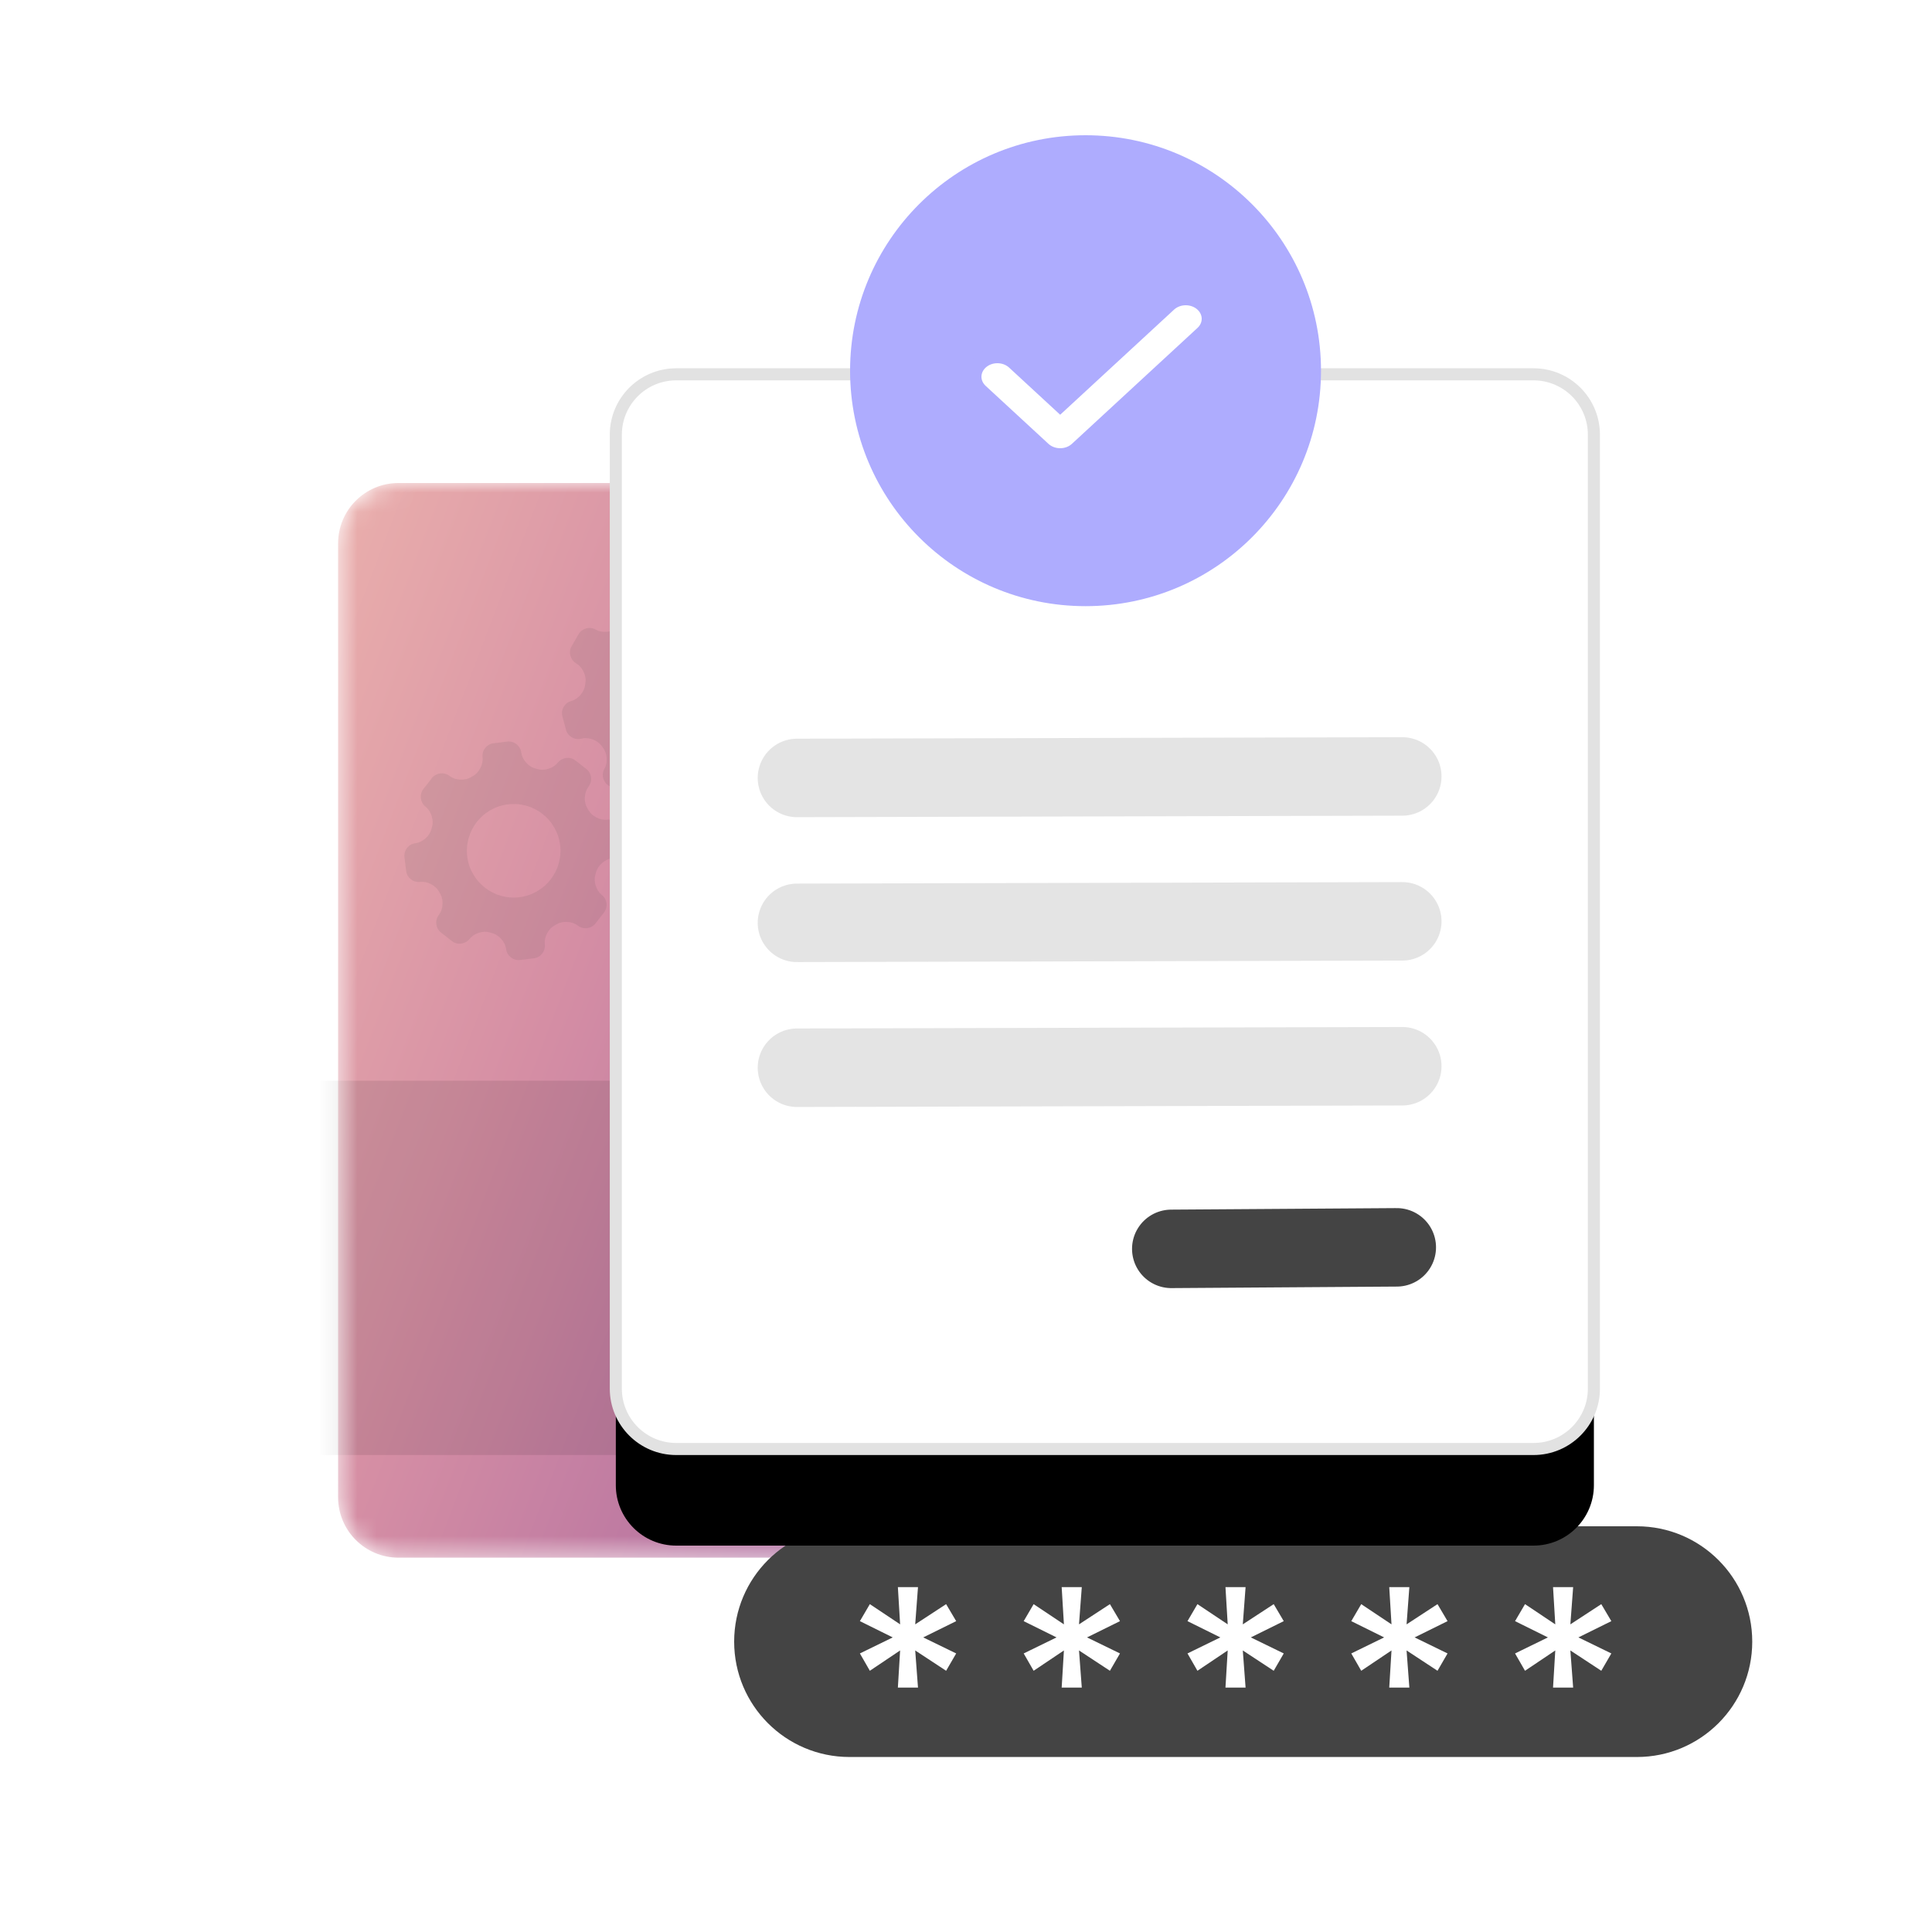
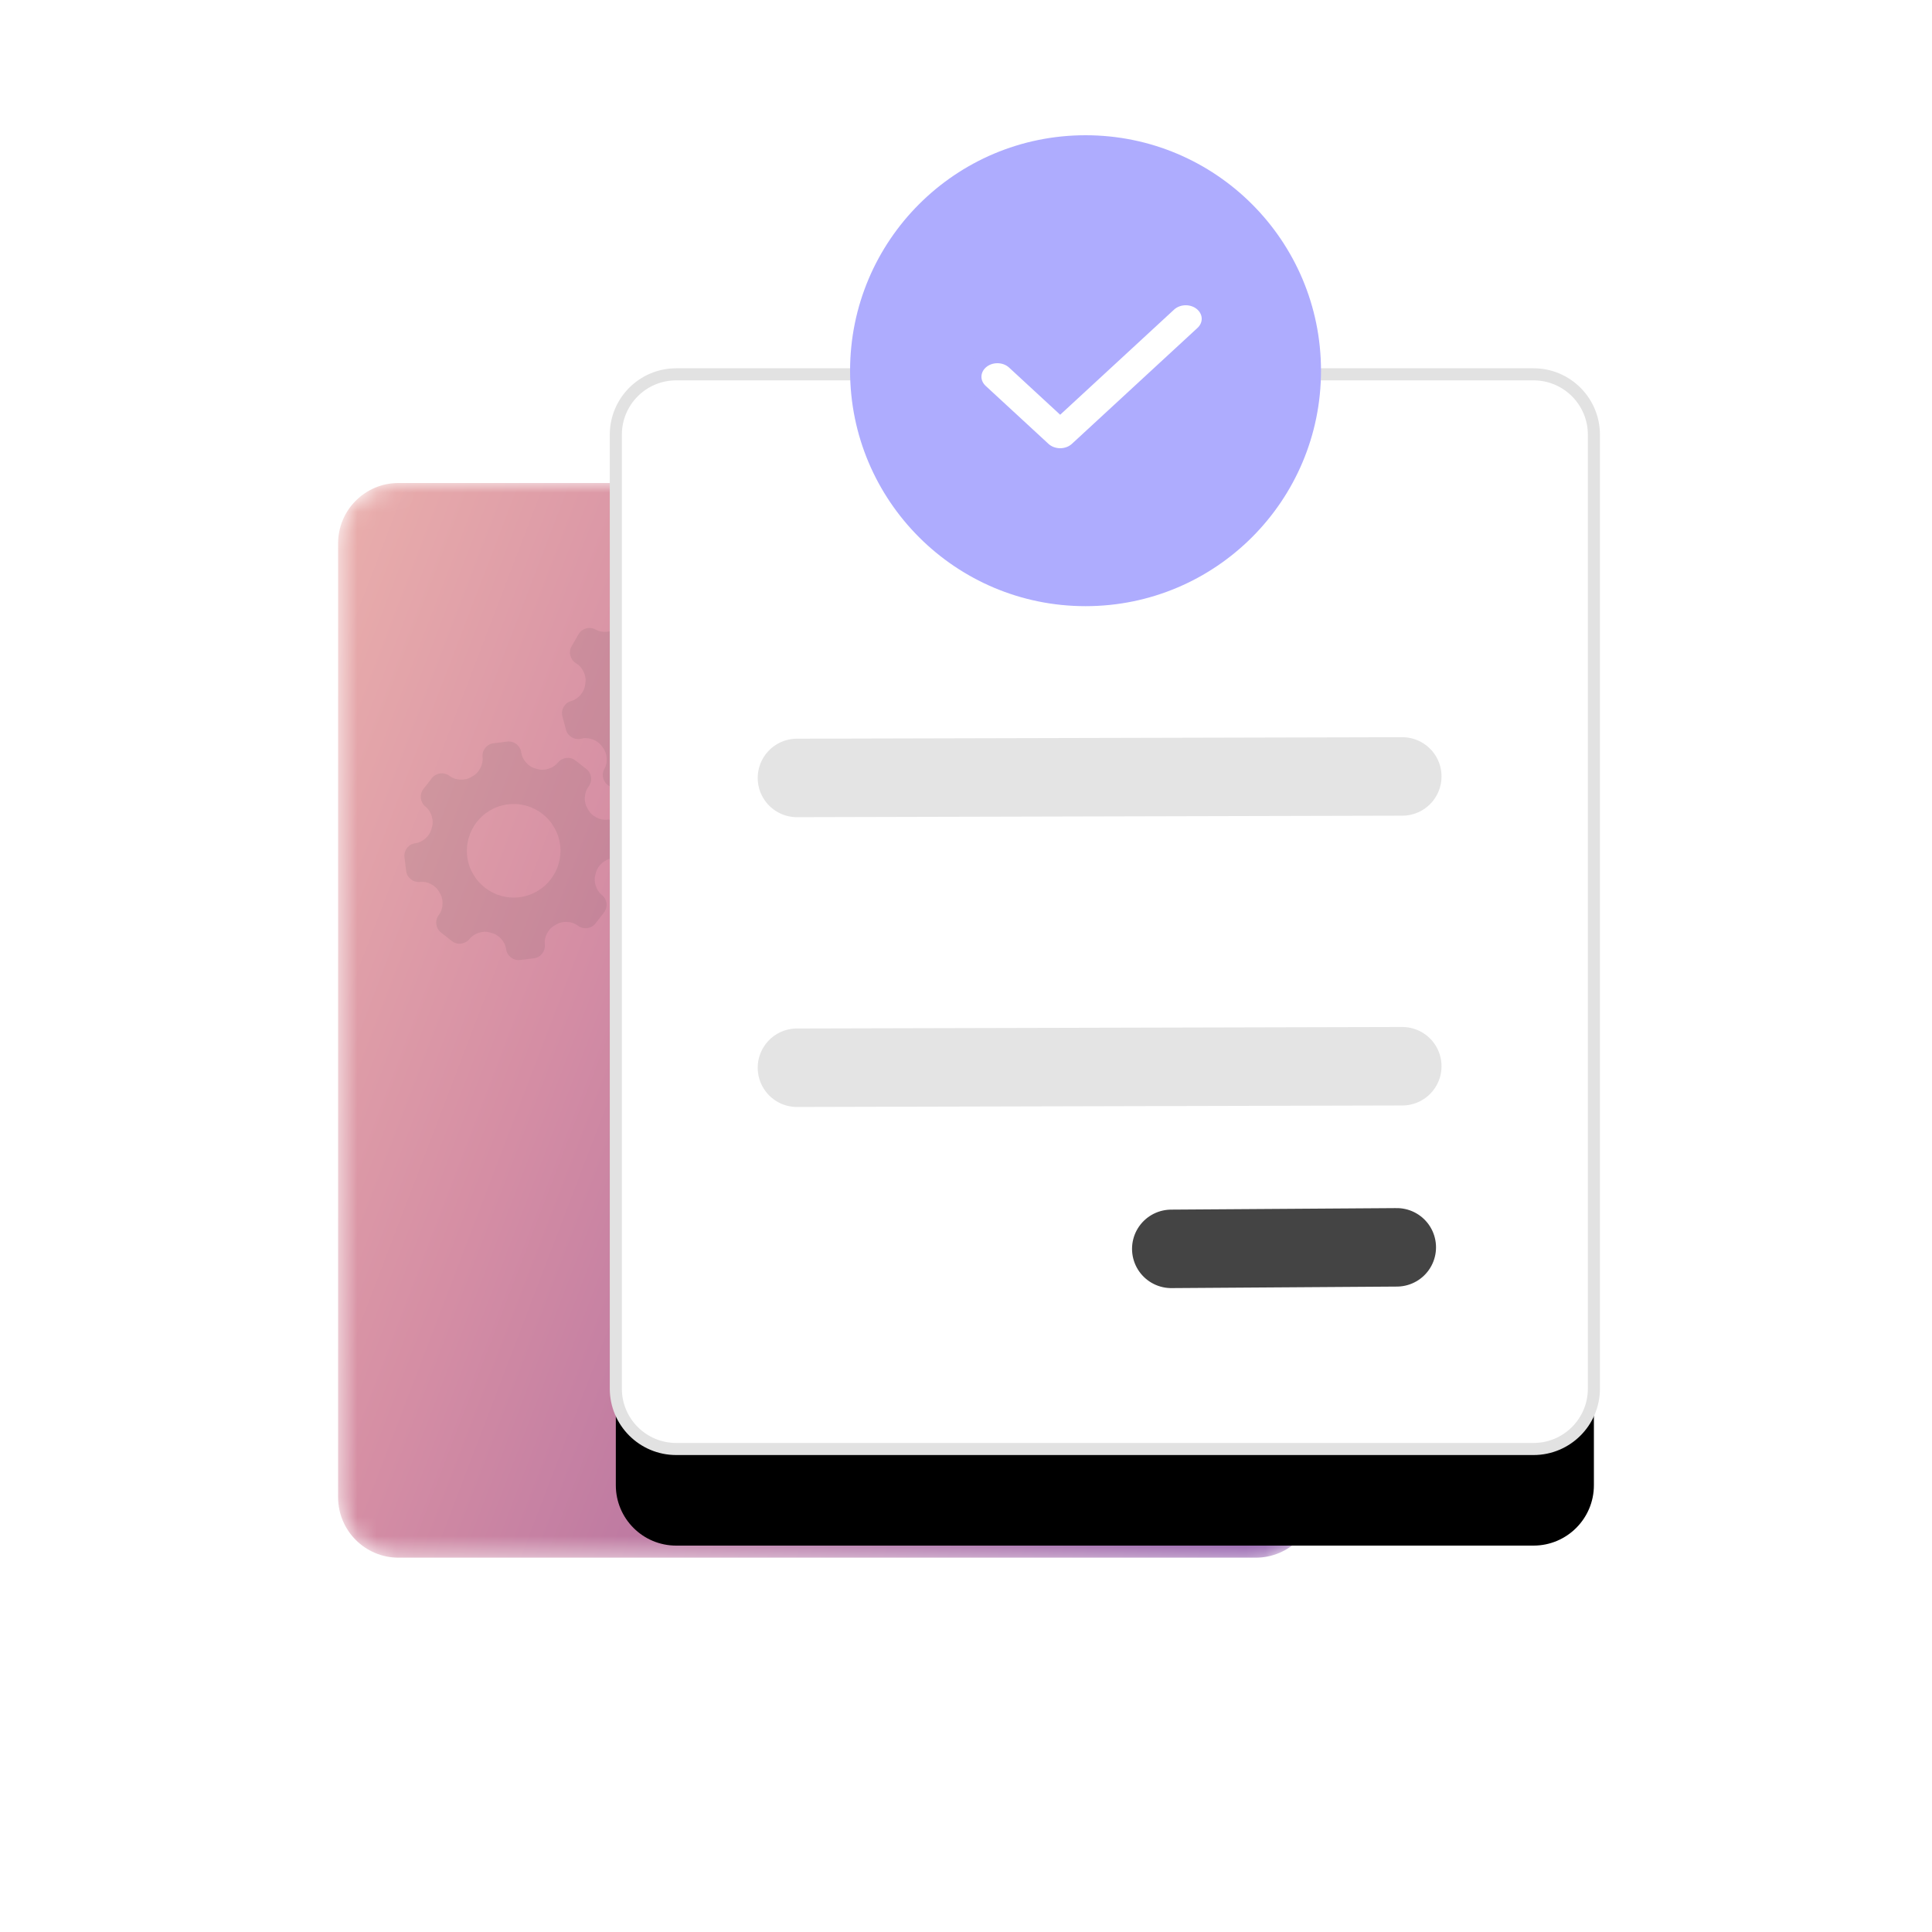
<svg xmlns="http://www.w3.org/2000/svg" width="100" height="100" viewBox="0 0 100 100" fill="none">
  <mask id="mask0" mask-type="alpha" maskUnits="userSpaceOnUse" x="17" y="25" width="52" height="56">
    <path d="M65 25H20.625C18.899 25 17.5 26.399 17.5 28.125V77.5C17.5 79.226 18.899 80.625 20.625 80.625H65C66.726 80.625 68.125 79.226 68.125 77.5V28.125C68.125 26.399 66.726 25 65 25Z" fill="white" />
  </mask>
  <g mask="url(#mask0)">
    <path d="M65 25H20.625C18.899 25 17.5 26.399 17.5 28.125V77.5C17.5 79.226 18.899 80.625 20.625 80.625H65C66.726 80.625 68.125 79.226 68.125 77.5V28.125C68.125 26.399 66.726 25 65 25Z" fill="url(#paint0_linear)" />
    <path opacity="0.1" d="M24.296 48.607C24.073 48.881 23.668 48.927 23.393 48.711L22.826 48.268C22.549 48.052 22.495 47.65 22.708 47.366L22.727 47.342C22.938 47.059 22.969 46.584 22.794 46.275L22.716 46.136C22.542 45.828 22.119 45.608 21.766 45.644L21.736 45.648C21.385 45.684 21.066 45.43 21.023 45.082L20.936 44.368C20.893 44.02 21.139 43.697 21.49 43.647L21.52 43.643C21.869 43.593 22.228 43.279 22.322 42.941L22.367 42.778C22.46 42.441 22.316 41.987 22.041 41.764L22.017 41.744C21.744 41.522 21.698 41.117 21.914 40.841L22.357 40.274C22.573 39.998 22.975 39.944 23.259 40.156L23.283 40.175C23.565 40.386 24.041 40.417 24.35 40.243L24.489 40.164C24.796 39.99 25.017 39.567 24.98 39.215L24.977 39.184C24.941 38.833 25.195 38.514 25.543 38.472L26.257 38.384C26.605 38.341 26.927 38.587 26.977 38.938L26.982 38.968C27.032 39.317 27.346 39.676 27.684 39.77L27.846 39.815C28.184 39.908 28.637 39.764 28.861 39.489L28.881 39.466C29.103 39.192 29.508 39.146 29.784 39.362L30.351 39.805C30.627 40.021 30.681 40.423 30.468 40.707L30.45 40.731C30.239 41.013 30.207 41.489 30.382 41.798L30.461 41.937C30.634 42.245 31.058 42.465 31.41 42.428L31.441 42.425C31.791 42.389 32.11 42.643 32.153 42.991L32.241 43.705C32.284 44.053 32.038 44.375 31.687 44.426L31.657 44.43C31.308 44.48 30.949 44.794 30.855 45.132L30.81 45.294C30.716 45.633 30.86 46.086 31.135 46.309L31.159 46.329C31.432 46.551 31.478 46.956 31.263 47.232L30.82 47.799C30.604 48.075 30.202 48.129 29.918 47.917L29.893 47.898C29.611 47.687 29.135 47.655 28.826 47.83L28.687 47.909C28.38 48.083 28.16 48.506 28.196 48.858L28.199 48.889C28.235 49.24 27.981 49.559 27.634 49.601L26.92 49.689C26.572 49.732 26.249 49.486 26.199 49.135L26.195 49.105C26.145 48.756 25.83 48.397 25.492 48.303L25.33 48.258C24.992 48.164 24.539 48.308 24.315 48.584L24.296 48.607ZM26.883 46.44C28.211 46.277 29.155 45.069 28.992 43.741C28.829 42.414 27.621 41.47 26.293 41.633C24.965 41.796 24.021 43.004 24.184 44.332C24.348 45.659 25.556 46.603 26.883 46.44ZM33.027 40.809C32.845 41.111 32.45 41.212 32.147 41.037L31.524 40.677C31.22 40.502 31.111 40.111 31.282 39.801L31.297 39.774C31.467 39.465 31.432 38.99 31.216 38.708L31.119 38.581C30.904 38.301 30.454 38.142 30.11 38.227L30.08 38.234C29.738 38.319 29.387 38.112 29.296 37.774L29.11 37.079C29.019 36.74 29.218 36.386 29.558 36.288L29.588 36.279C29.926 36.181 30.238 35.82 30.284 35.472L30.305 35.305C30.351 34.958 30.146 34.529 29.842 34.346L29.816 34.33C29.514 34.147 29.412 33.753 29.587 33.45L29.947 32.827C30.123 32.523 30.513 32.413 30.824 32.585L30.851 32.599C31.16 32.769 31.635 32.734 31.917 32.518L32.044 32.421C32.324 32.206 32.483 31.756 32.398 31.412L32.391 31.383C32.306 31.04 32.513 30.689 32.851 30.598L33.546 30.412C33.885 30.321 34.238 30.52 34.337 30.86L34.346 30.89C34.444 31.229 34.805 31.54 35.153 31.586L35.319 31.608C35.667 31.654 36.096 31.448 36.279 31.145L36.295 31.118C36.477 30.817 36.872 30.715 37.175 30.89L37.798 31.25C38.102 31.425 38.211 31.816 38.04 32.126L38.025 32.153C37.855 32.462 37.89 32.938 38.106 33.219L38.204 33.346C38.419 33.626 38.868 33.785 39.212 33.7L39.242 33.693C39.584 33.608 39.936 33.815 40.026 34.153L40.213 34.849C40.304 35.187 40.105 35.541 39.764 35.639L39.735 35.648C39.396 35.746 39.085 36.107 39.039 36.455L39.017 36.622C38.971 36.969 39.177 37.398 39.48 37.582L39.507 37.597C39.808 37.78 39.91 38.174 39.735 38.477L39.375 39.101C39.2 39.404 38.809 39.514 38.498 39.343L38.472 39.328C38.163 39.158 37.687 39.193 37.406 39.409L37.279 39.506C36.999 39.721 36.84 40.171 36.925 40.515L36.932 40.545C37.016 40.887 36.809 41.238 36.471 41.329L35.776 41.515C35.438 41.606 35.084 41.407 34.985 41.067L34.977 41.037C34.879 40.699 34.518 40.387 34.17 40.341L34.003 40.319C33.655 40.273 33.227 40.479 33.043 40.783L33.027 40.809ZM35.288 38.303C36.58 37.957 37.347 36.629 37.001 35.337C36.654 34.045 35.326 33.278 34.034 33.624C32.742 33.97 31.976 35.298 32.322 36.59C32.668 37.882 33.996 38.649 35.288 38.303Z" fill="#444444" />
    <g opacity="0.2">
      <g opacity="0.2">
        <mask id="mask1" mask-type="alpha" maskUnits="userSpaceOnUse" x="53" y="56" width="20" height="20">
          <g opacity="0.2">
            <path opacity="0.2" d="M56.796 74.232C56.573 74.506 56.168 74.552 55.893 74.336L55.326 73.893C55.049 73.677 54.995 73.275 55.208 72.991L55.227 72.967C55.438 72.684 55.469 72.209 55.294 71.9L55.216 71.761C55.042 71.453 54.619 71.233 54.266 71.269L54.236 71.272C53.885 71.308 53.566 71.055 53.523 70.707L53.435 69.993C53.393 69.645 53.639 69.323 53.99 69.272L54.02 69.268C54.369 69.218 54.728 68.904 54.822 68.566L54.867 68.403C54.96 68.066 54.816 67.612 54.541 67.388L54.517 67.369C54.244 67.147 54.198 66.742 54.414 66.466L54.857 65.899C55.073 65.623 55.475 65.569 55.759 65.781L55.783 65.8C56.065 66.011 56.541 66.043 56.85 65.868L56.989 65.789C57.296 65.615 57.517 65.192 57.48 64.84L57.477 64.809C57.441 64.458 57.695 64.139 58.042 64.097L58.757 64.009C59.105 63.966 59.427 64.212 59.477 64.563L59.482 64.593C59.532 64.942 59.846 65.301 60.184 65.395L60.346 65.44C60.684 65.534 61.137 65.389 61.361 65.115L61.381 65.091C61.603 64.817 62.008 64.771 62.284 64.987L62.851 65.43C63.127 65.646 63.181 66.048 62.968 66.332L62.95 66.356C62.739 66.638 62.707 67.114 62.882 67.423L62.961 67.562C63.135 67.87 63.557 68.09 63.91 68.053L63.941 68.05C64.291 68.014 64.61 68.268 64.653 68.616L64.741 69.33C64.784 69.678 64.538 70 64.187 70.051L64.156 70.055C63.807 70.105 63.449 70.419 63.355 70.757L63.31 70.919C63.216 71.257 63.36 71.71 63.635 71.934L63.659 71.954C63.932 72.176 63.978 72.581 63.763 72.857L63.32 73.424C63.104 73.7 62.702 73.754 62.418 73.542L62.393 73.523C62.111 73.312 61.635 73.28 61.327 73.455L61.187 73.534C60.88 73.708 60.66 74.131 60.696 74.484L60.699 74.514C60.735 74.865 60.481 75.184 60.134 75.226L59.42 75.314C59.072 75.357 58.749 75.111 58.699 74.76L58.695 74.73C58.645 74.381 58.33 74.022 57.992 73.928L57.83 73.883C57.492 73.79 57.039 73.933 56.815 74.209L56.796 74.232ZM59.383 72.065C60.711 71.902 61.655 70.694 61.492 69.366C61.329 68.039 60.121 67.095 58.793 67.258C57.465 67.421 56.521 68.629 56.684 69.957C56.847 71.284 58.056 72.228 59.383 72.065ZM65.527 66.434C65.345 66.736 64.95 66.838 64.647 66.662L64.024 66.302C63.72 66.127 63.611 65.736 63.782 65.426L63.797 65.399C63.967 65.09 63.932 64.615 63.716 64.333L63.619 64.206C63.404 63.926 62.954 63.767 62.61 63.852L62.58 63.859C62.238 63.944 61.887 63.737 61.796 63.399L61.61 62.704C61.519 62.365 61.718 62.011 62.058 61.913L62.088 61.904C62.426 61.806 62.738 61.445 62.783 61.097L62.806 60.93C62.851 60.583 62.646 60.154 62.342 59.971L62.316 59.955C62.014 59.772 61.912 59.378 62.087 59.075L62.447 58.452C62.623 58.148 63.013 58.038 63.324 58.21L63.351 58.224C63.66 58.394 64.135 58.359 64.417 58.143L64.544 58.046C64.824 57.831 64.983 57.382 64.898 57.037L64.891 57.008C64.806 56.665 65.013 56.314 65.351 56.223L66.046 56.037C66.385 55.946 66.738 56.145 66.837 56.486L66.846 56.515C66.944 56.853 67.305 57.165 67.653 57.211L67.82 57.233C68.167 57.279 68.596 57.073 68.779 56.77L68.795 56.743C68.977 56.442 69.372 56.34 69.675 56.515L70.298 56.875C70.602 57.05 70.711 57.441 70.54 57.751L70.525 57.778C70.355 58.087 70.39 58.562 70.606 58.844L70.704 58.971C70.919 59.251 71.368 59.41 71.713 59.325L71.742 59.318C72.084 59.233 72.436 59.44 72.526 59.778L72.713 60.474C72.804 60.812 72.605 61.166 72.264 61.264L72.235 61.273C71.896 61.371 71.585 61.732 71.539 62.08L71.517 62.247C71.471 62.594 71.677 63.023 71.98 63.207L72.007 63.222C72.308 63.405 72.41 63.799 72.235 64.103L71.875 64.726C71.7 65.029 71.309 65.139 70.998 64.968L70.972 64.953C70.663 64.783 70.187 64.818 69.906 65.034L69.779 65.131C69.499 65.346 69.34 65.796 69.425 66.14L69.432 66.17C69.516 66.512 69.309 66.863 68.971 66.954L68.276 67.14C67.938 67.231 67.584 67.032 67.485 66.692L67.477 66.662C67.379 66.324 67.018 66.012 66.67 65.966L66.503 65.944C66.155 65.898 65.727 66.104 65.543 66.408L65.527 66.434ZM67.788 63.928C69.08 63.582 69.847 62.254 69.501 60.962C69.154 59.67 67.826 58.903 66.534 59.249C65.242 59.595 64.476 60.923 64.822 62.215C65.168 63.507 66.496 64.274 67.788 63.928Z" fill="white" />
          </g>
        </mask>
        <g mask="url(#mask1)">
          <path opacity="0.2" d="M56.796 74.232C56.573 74.506 56.168 74.552 55.893 74.336L55.326 73.893C55.049 73.677 54.995 73.275 55.208 72.991L55.227 72.967C55.438 72.684 55.469 72.209 55.294 71.9L55.216 71.761C55.042 71.453 54.619 71.233 54.266 71.269L54.236 71.272C53.885 71.308 53.566 71.055 53.523 70.707L53.435 69.993C53.393 69.645 53.639 69.323 53.99 69.272L54.02 69.268C54.369 69.218 54.728 68.904 54.822 68.566L54.867 68.403C54.96 68.066 54.816 67.612 54.541 67.388L54.517 67.369C54.244 67.147 54.198 66.742 54.414 66.466L54.857 65.899C55.073 65.623 55.475 65.569 55.759 65.781L55.783 65.8C56.065 66.011 56.541 66.043 56.85 65.868L56.989 65.789C57.296 65.615 57.517 65.192 57.48 64.84L57.477 64.809C57.441 64.458 57.695 64.139 58.042 64.097L58.757 64.009C59.105 63.966 59.427 64.212 59.477 64.563L59.482 64.593C59.532 64.942 59.846 65.301 60.184 65.395L60.346 65.44C60.684 65.534 61.137 65.389 61.361 65.115L61.381 65.091C61.603 64.817 62.008 64.771 62.284 64.987L62.851 65.43C63.127 65.646 63.181 66.048 62.968 66.332L62.95 66.356C62.739 66.638 62.707 67.114 62.882 67.423L62.961 67.562C63.135 67.87 63.557 68.09 63.91 68.053L63.941 68.05C64.291 68.014 64.61 68.268 64.653 68.616L64.741 69.33C64.784 69.678 64.538 70 64.187 70.051L64.156 70.055C63.807 70.105 63.449 70.419 63.355 70.757L63.31 70.919C63.216 71.257 63.36 71.71 63.635 71.934L63.659 71.954C63.932 72.176 63.978 72.581 63.763 72.857L63.32 73.424C63.104 73.7 62.702 73.754 62.418 73.542L62.393 73.523C62.111 73.312 61.635 73.28 61.327 73.455L61.187 73.534C60.88 73.708 60.66 74.131 60.696 74.484L60.699 74.514C60.735 74.865 60.481 75.184 60.134 75.226L59.42 75.314C59.072 75.357 58.749 75.111 58.699 74.76L58.695 74.73C58.645 74.381 58.33 74.022 57.992 73.928L57.83 73.883C57.492 73.79 57.039 73.933 56.815 74.209L56.796 74.232ZM59.383 72.065C60.711 71.902 61.655 70.694 61.492 69.366C61.329 68.039 60.121 67.095 58.793 67.258C57.465 67.421 56.521 68.629 56.684 69.957C56.847 71.284 58.056 72.228 59.383 72.065ZM65.527 66.434C65.345 66.736 64.95 66.838 64.647 66.662L64.024 66.302C63.72 66.127 63.611 65.736 63.782 65.426L63.797 65.399C63.967 65.09 63.932 64.615 63.716 64.333L63.619 64.206C63.404 63.926 62.954 63.767 62.61 63.852L62.58 63.859C62.238 63.944 61.887 63.737 61.796 63.399L61.61 62.704C61.519 62.365 61.718 62.011 62.058 61.913L62.088 61.904C62.426 61.806 62.738 61.445 62.783 61.097L62.806 60.93C62.851 60.583 62.646 60.154 62.342 59.971L62.316 59.955C62.014 59.772 61.912 59.378 62.087 59.075L62.447 58.452C62.623 58.148 63.013 58.038 63.324 58.21L63.351 58.224C63.66 58.394 64.135 58.359 64.417 58.143L64.544 58.046C64.824 57.831 64.983 57.382 64.898 57.037L64.891 57.008C64.806 56.665 65.013 56.314 65.351 56.223L66.046 56.037C66.385 55.946 66.738 56.145 66.837 56.486L66.846 56.515C66.944 56.853 67.305 57.165 67.653 57.211L67.82 57.233C68.167 57.279 68.596 57.073 68.779 56.77L68.795 56.743C68.977 56.442 69.372 56.34 69.675 56.515L70.298 56.875C70.602 57.05 70.711 57.441 70.54 57.751L70.525 57.778C70.355 58.087 70.39 58.562 70.606 58.844L70.704 58.971C70.919 59.251 71.368 59.41 71.713 59.325L71.742 59.318C72.084 59.233 72.436 59.44 72.526 59.778L72.713 60.474C72.804 60.812 72.605 61.166 72.264 61.264L72.235 61.273C71.896 61.371 71.585 61.732 71.539 62.08L71.517 62.247C71.471 62.594 71.677 63.023 71.98 63.207L72.007 63.222C72.308 63.405 72.41 63.799 72.235 64.103L71.875 64.726C71.7 65.029 71.309 65.139 70.998 64.968L70.972 64.953C70.663 64.783 70.187 64.818 69.906 65.034L69.779 65.131C69.499 65.346 69.34 65.796 69.425 66.14L69.432 66.17C69.516 66.512 69.309 66.863 68.971 66.954L68.276 67.14C67.938 67.231 67.584 67.032 67.485 66.692L67.477 66.662C67.379 66.324 67.018 66.012 66.67 65.966L66.503 65.944C66.155 65.898 65.727 66.104 65.543 66.408L65.527 66.434ZM67.788 63.928C69.08 63.582 69.847 62.254 69.501 60.962C69.154 59.67 67.826 58.903 66.534 59.249C65.242 59.595 64.476 60.923 64.822 62.215C65.168 63.507 66.496 64.274 67.788 63.928Z" fill="black" />
        </g>
      </g>
    </g>
-     <path fill-rule="evenodd" clip-rule="evenodd" d="M8.125 55.938H46.25C48.321 55.938 50 57.616 50 59.688V71.562C50 73.634 48.321 75.312 46.25 75.312H8.125C6.054 75.312 4.375 73.634 4.375 71.562V59.688C4.375 57.616 6.054 55.938 8.125 55.938Z" fill="black" fill-opacity="0.09" />
  </g>
-   <path d="M84.725 79H43.971C40.673 79 38 81.673 38 84.971C38 88.269 40.673 90.942 43.971 90.942H84.725C88.023 90.942 90.696 88.269 90.696 84.971C90.696 81.673 88.023 79 84.725 79Z" fill="#444444" />
  <path d="M46.474 87.349L46.59 85.427L45.023 86.479L44.508 85.582L46.208 84.752L44.508 83.91L45.023 83.03L46.59 84.076L46.474 82.149H47.515L47.371 84.076L48.971 83.03L49.492 83.91L47.786 84.752L49.492 85.582L48.971 86.479L47.371 85.427L47.515 87.349H46.474ZM54.952 87.349L55.068 85.427L53.501 86.479L52.986 85.582L54.686 84.752L52.986 83.91L53.501 83.03L55.068 84.076L54.952 82.149H55.993L55.849 84.076L57.449 83.03L57.97 83.91L56.264 84.752L57.97 85.582L57.449 86.479L55.849 85.427L55.993 87.349H54.952ZM63.43 87.349L63.546 85.427L61.979 86.479L61.464 85.582L63.164 84.752L61.464 83.91L61.979 83.03L63.546 84.076L63.43 82.149H64.471L64.327 84.076L65.927 83.03L66.447 83.91L64.742 84.752L66.447 85.582L65.927 86.479L64.327 85.427L64.471 87.349H63.43ZM71.907 87.349L72.024 85.427L70.457 86.479L69.942 85.582L71.642 84.752L69.942 83.91L70.457 83.03L72.024 84.076L71.907 82.149H72.948L72.804 84.076L74.405 83.03L74.925 83.91L73.22 84.752L74.925 85.582L74.405 86.479L72.804 85.427L72.948 87.349H71.907ZM80.385 87.349L80.501 85.427L78.934 86.479L78.419 85.582L80.119 84.752L78.419 83.91L78.934 83.03L80.501 84.076L80.385 82.149H81.426L81.282 84.076L82.882 83.03L83.403 83.91L81.698 84.752L83.403 85.582L82.882 86.479L81.282 85.427L81.426 87.349H80.385Z" fill="white" />
  <g filter="url(#filter0_d)">
    <path d="M79.375 19.375H35C33.274 19.375 31.875 20.774 31.875 22.5V71.875C31.875 73.601 33.274 75 35 75H79.375C81.101 75 82.5 73.601 82.5 71.875V22.5C82.5 20.774 81.101 19.375 79.375 19.375Z" fill="black" />
  </g>
  <path d="M79.375 19.375H35C33.274 19.375 31.875 20.774 31.875 22.5V71.875C31.875 73.601 33.274 75 35 75H79.375C81.101 75 82.5 73.601 82.5 71.875V22.5C82.5 20.774 81.101 19.375 79.375 19.375Z" fill="white" stroke="#E2E2E2" stroke-width="0.625" />
  <path opacity="0.25" d="M41.25 40.266L72.582 40.188" stroke="#979797" stroke-width="4.062" stroke-linecap="round" />
-   <path opacity="0.25" d="M41.25 47.766L72.582 47.688" stroke="#979797" stroke-width="4.062" stroke-linecap="round" />
  <path opacity="0.25" d="M41.25 55.266L72.582 55.188" stroke="#979797" stroke-width="4.062" stroke-linecap="round" />
  <path d="M60.625 64.641L72.297 64.562" stroke="#444444" stroke-width="4.062" stroke-linecap="round" />
  <path d="M56.188 31.375C62.919 31.375 68.375 25.919 68.375 19.188C68.375 12.457 62.919 7 56.188 7C49.456 7 44 12.457 44 19.188C44 25.919 49.456 31.375 56.188 31.375Z" fill="#AEACFE" />
  <path d="M54.604 20.673L54.875 20.923L55.146 20.673L60.497 15.733C60.979 15.289 61.771 15.289 62.253 15.733C62.716 16.161 62.716 16.839 62.253 17.267L55.753 23.267C55.271 23.711 54.479 23.711 53.997 23.267L50.747 20.267C50.284 19.839 50.284 19.161 50.747 18.733C51.229 18.289 52.021 18.289 52.503 18.733L54.604 20.673Z" fill="white" stroke="#AEACFE" stroke-width="0.8" />
  <defs>
    <filter id="filter0_d" x="24.375" y="16.875" width="65.625" height="70.625" filterUnits="userSpaceOnUse" color-interpolation-filters="sRGB">
      <feFlood flood-opacity="0" result="BackgroundImageFix" />
      <feColorMatrix in="SourceAlpha" type="matrix" values="0 0 0 0 0 0 0 0 0 0 0 0 0 0 0 0 0 0 127 0" />
      <feOffset dy="5" />
      <feGaussianBlur stdDeviation="3.75" />
      <feColorMatrix type="matrix" values="0 0 0 0 0.321 0 0 0 0 0.301 0 0 0 0 0.301 0 0 0 0.385 0" />
      <feBlend mode="normal" in2="BackgroundImageFix" result="effect1_dropShadow" />
      <feBlend mode="normal" in="SourceGraphic" in2="effect1_dropShadow" result="shape" />
    </filter>
    <linearGradient id="paint0_linear" x1="17.5" y1="25" x2="80.225" y2="48.995" gradientUnits="userSpaceOnUse">
      <stop stop-color="#EAAFAC" />
      <stop offset="0.297" stop-color="#D58EA4" />
      <stop offset="0.693" stop-color="#A968A0" />
      <stop offset="1" stop-color="#8046A2" />
    </linearGradient>
  </defs>
</svg>